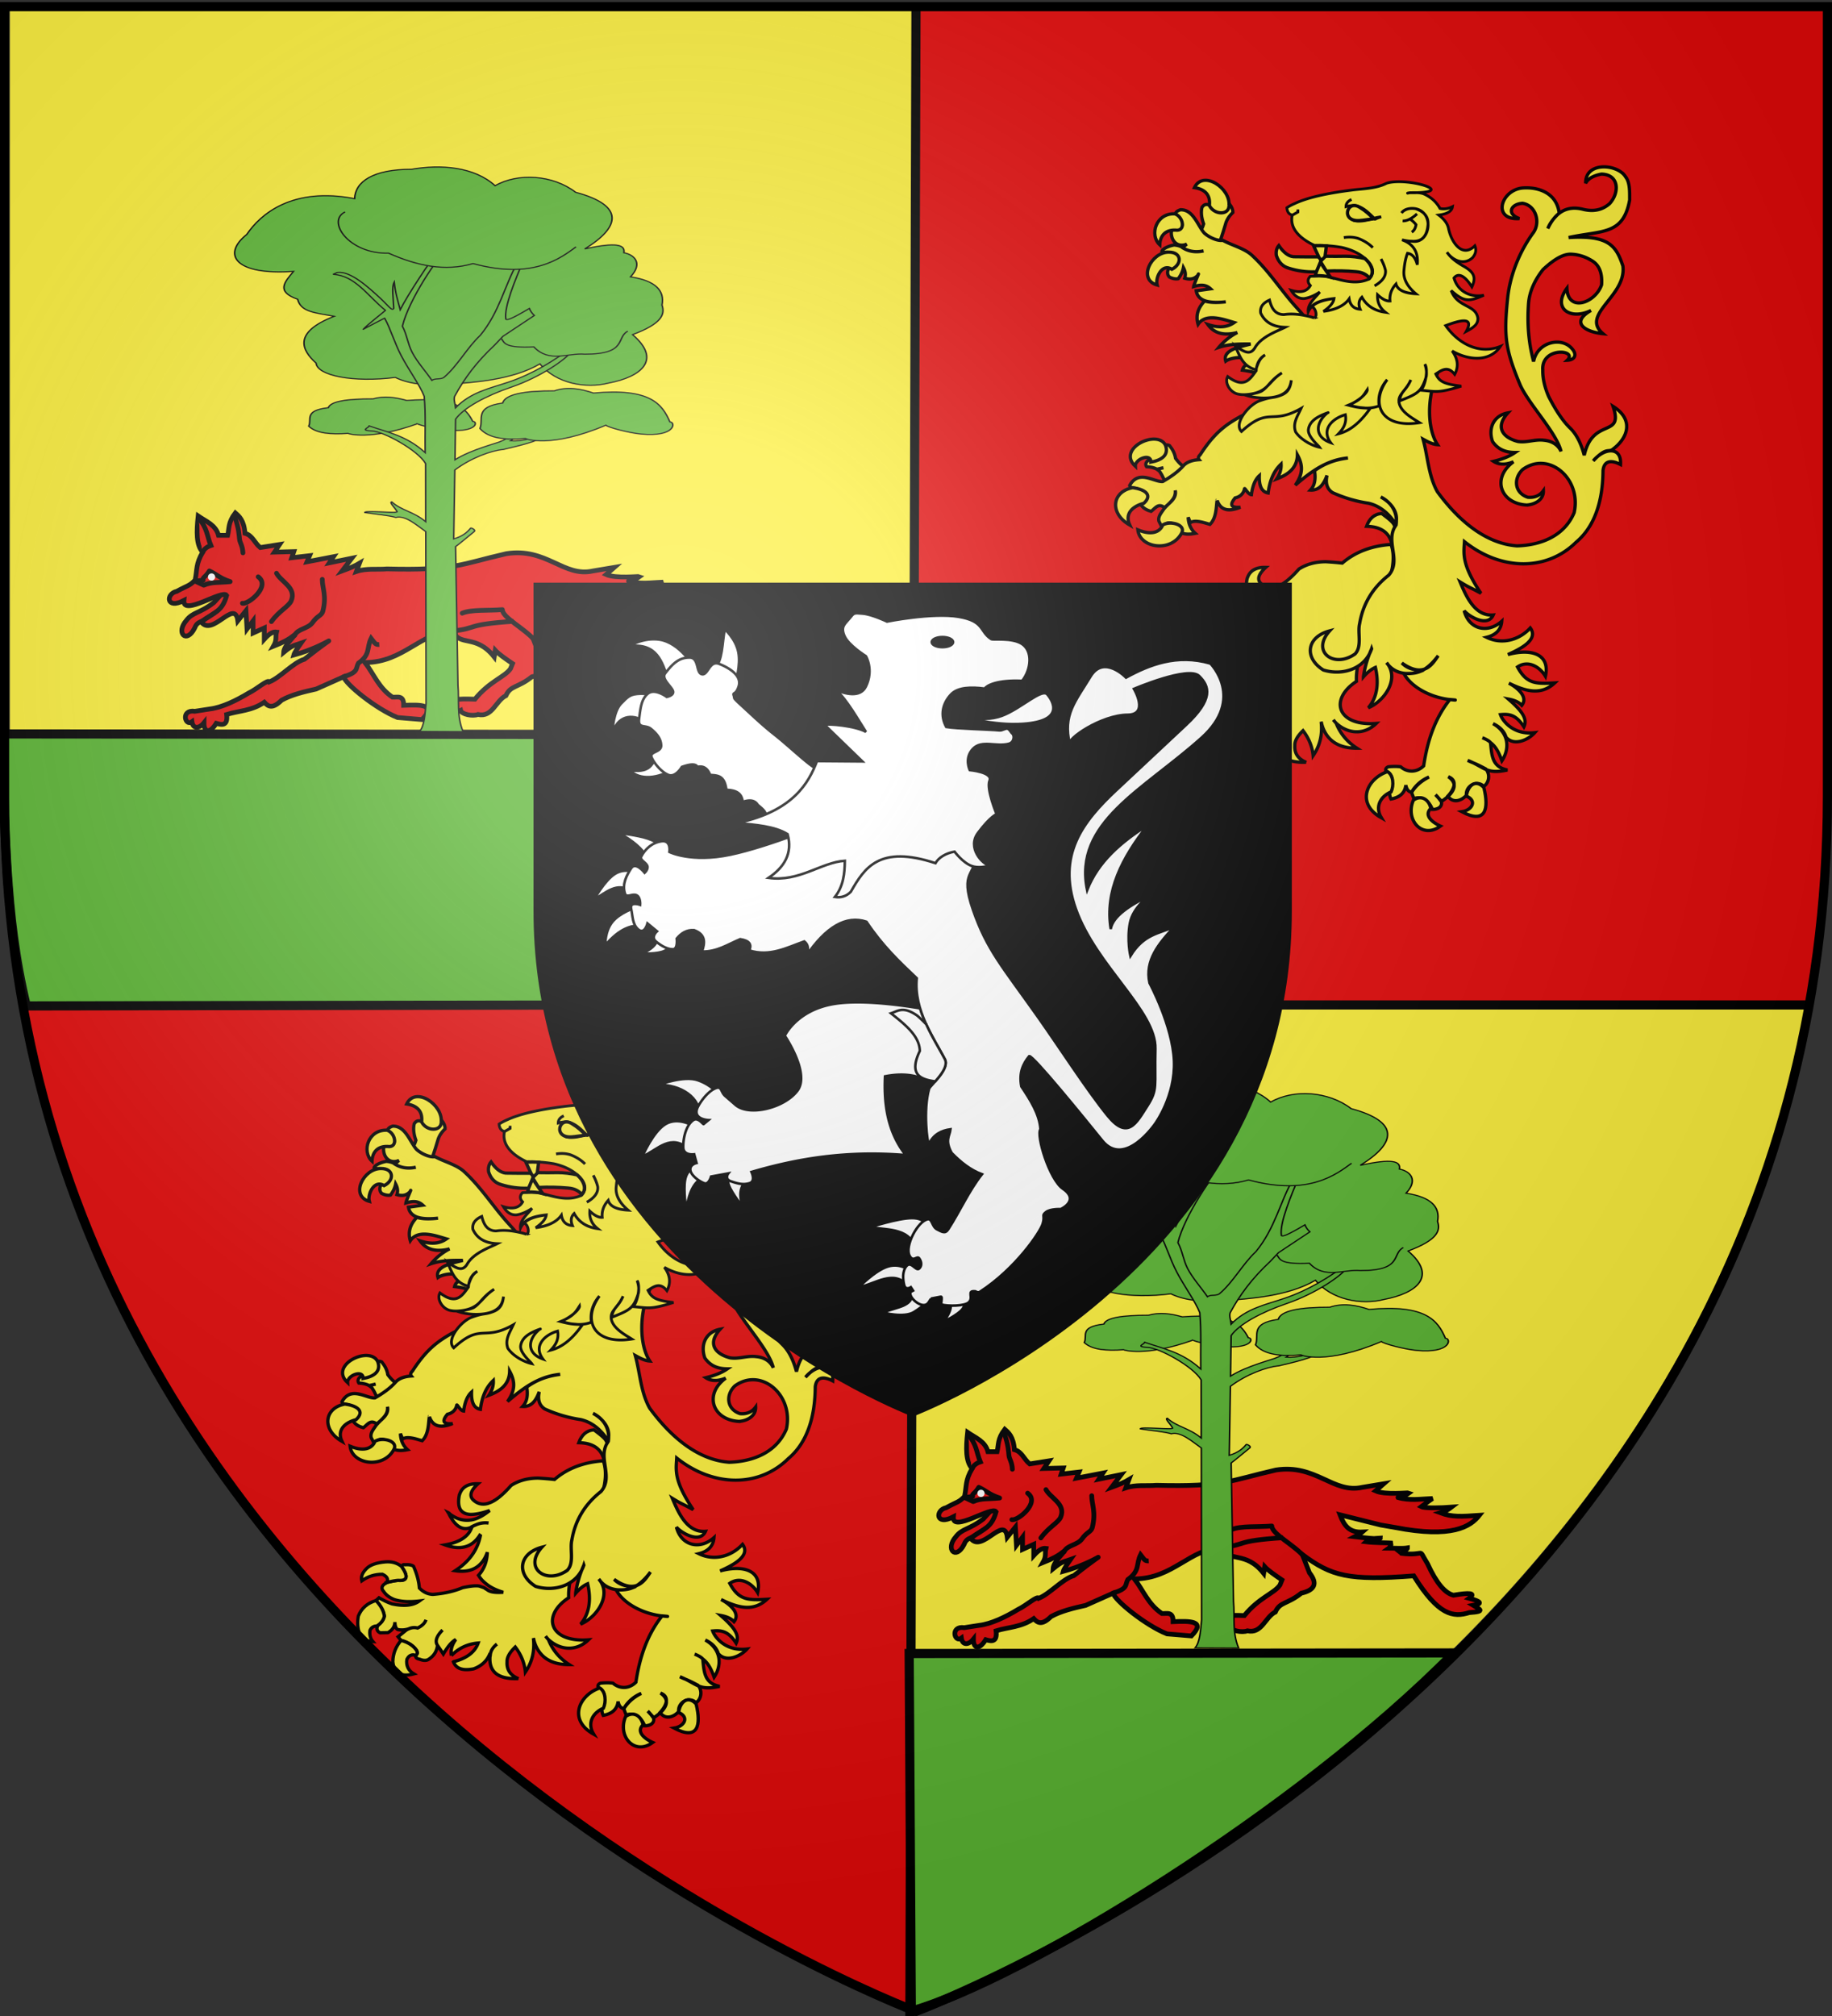
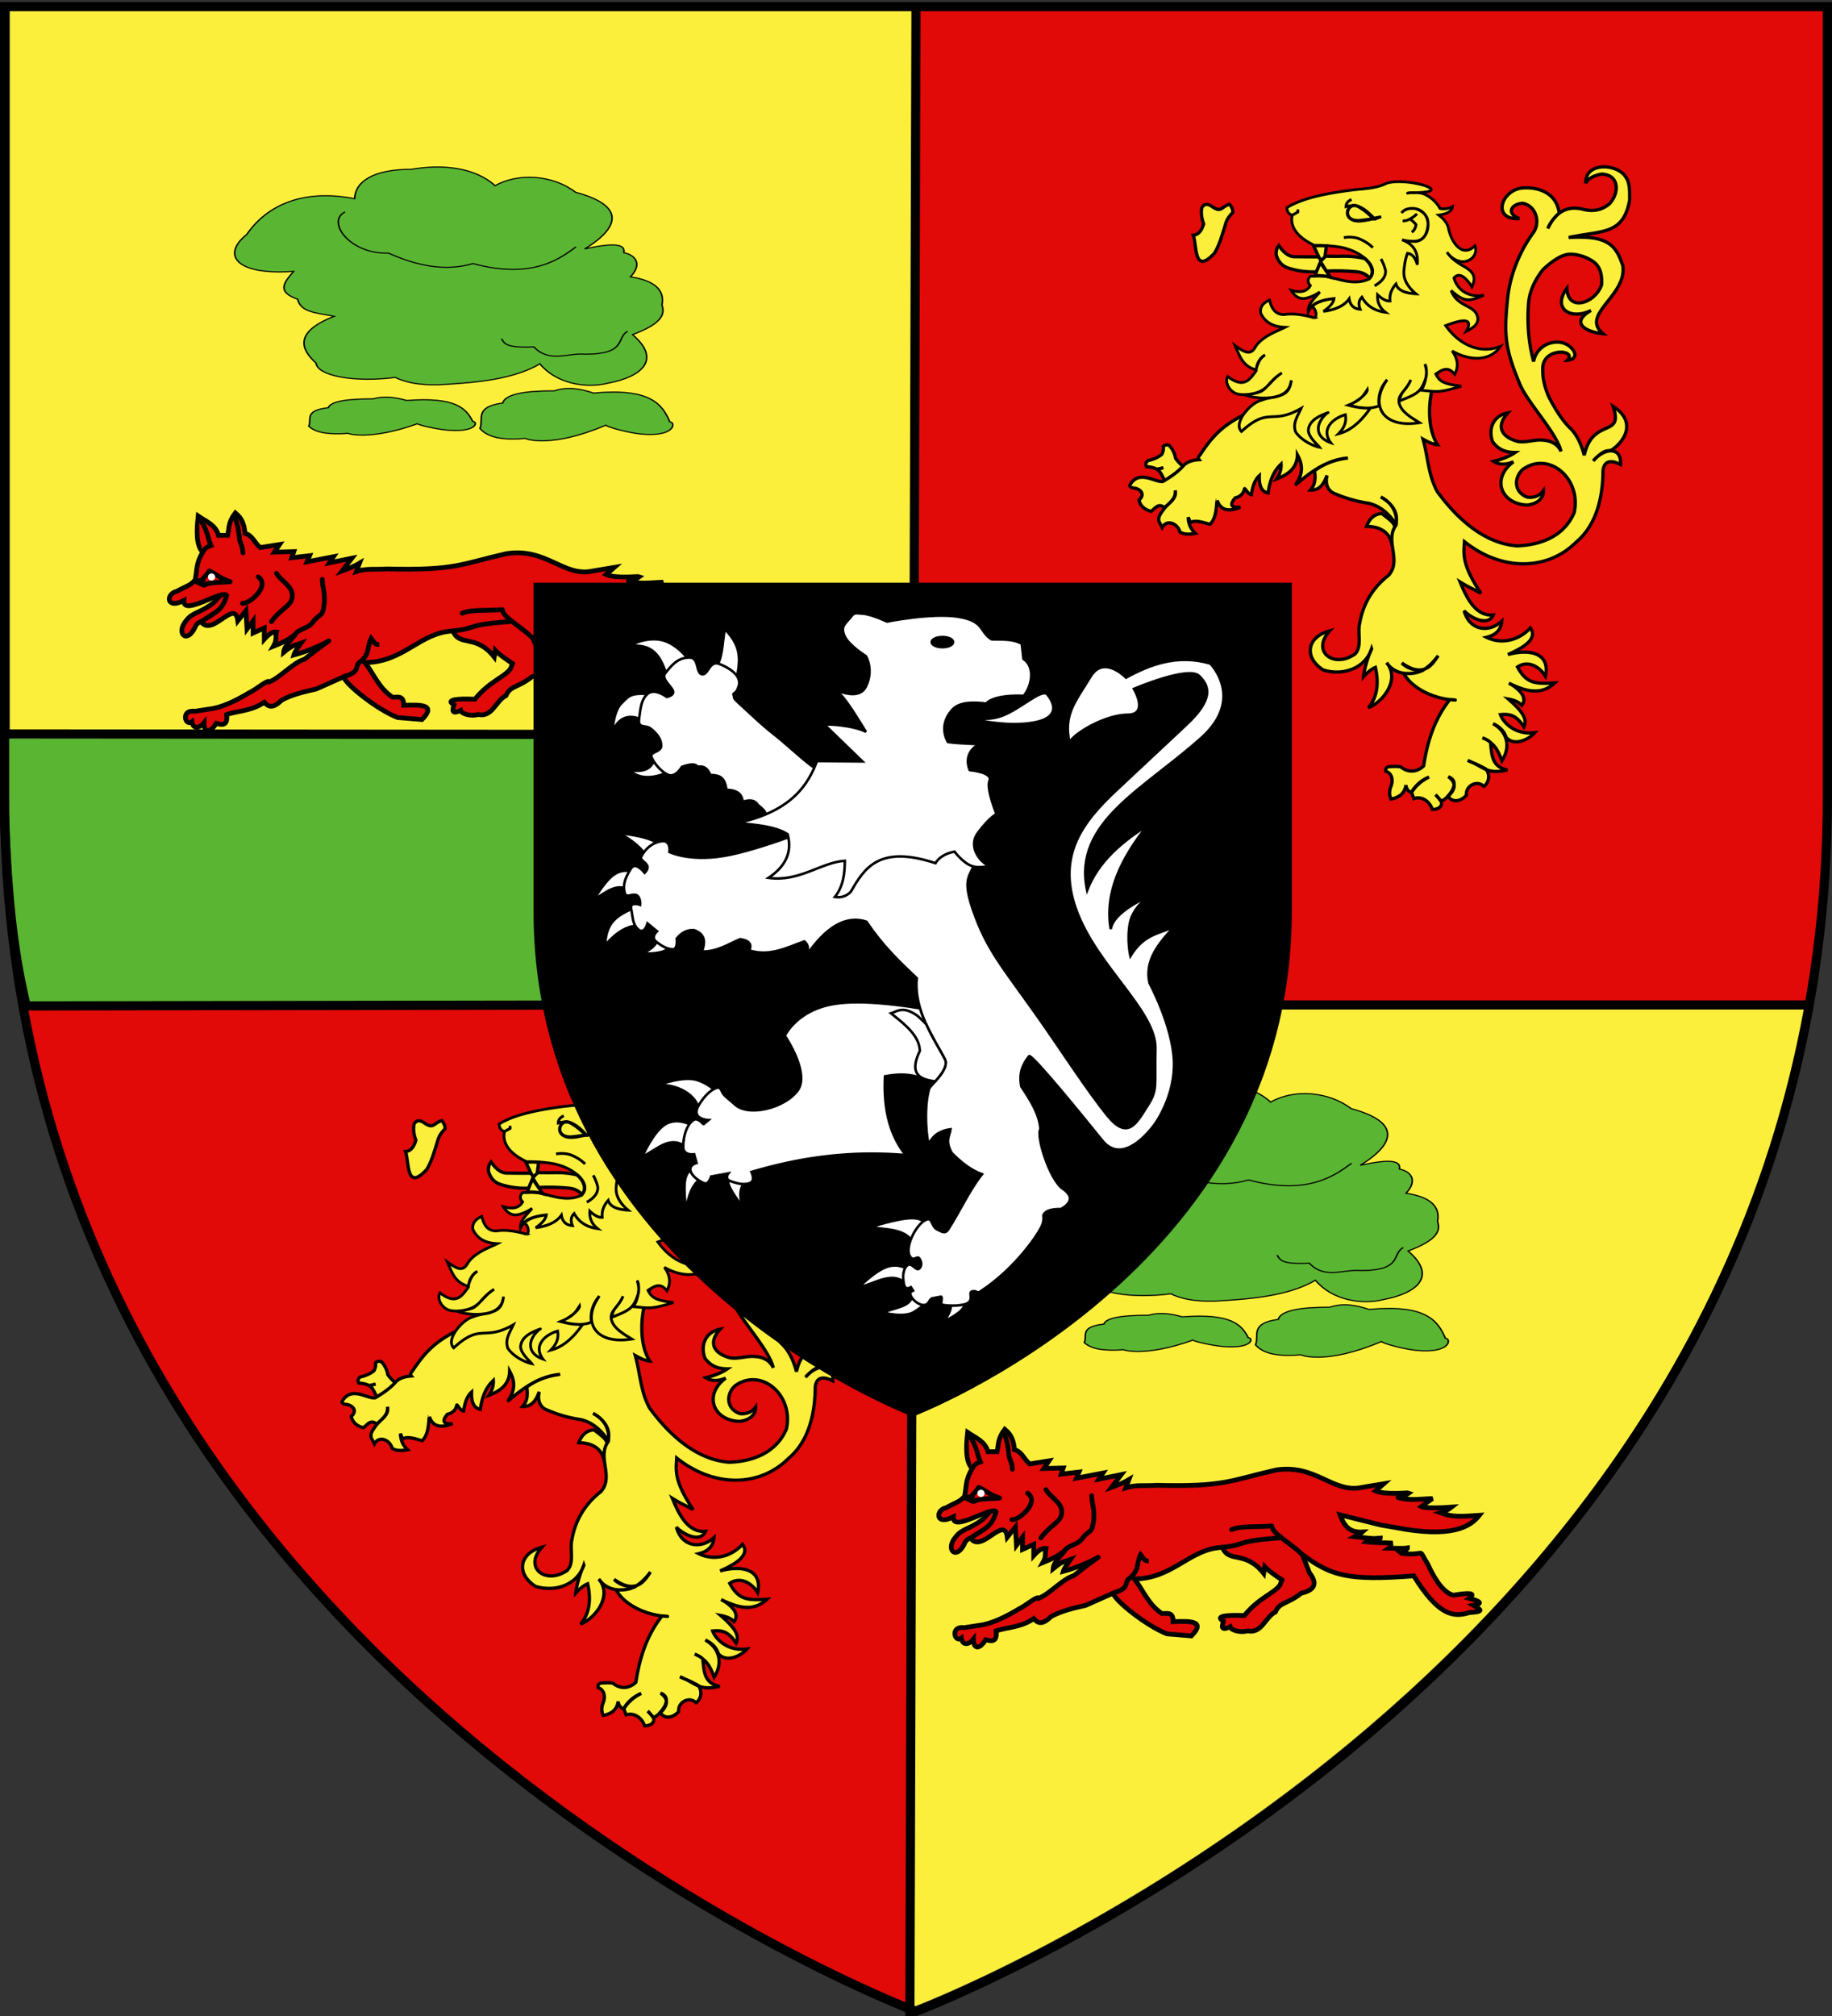
<svg xmlns="http://www.w3.org/2000/svg" xmlns:xlink="http://www.w3.org/1999/xlink" width="600" height="660" version="1.0">
  <rect width="100%" height="100%" fill="#333333" stroke="none" />
  <desc>Flag of Canton of Valais (Wallis)</desc>
  <defs>
    <radialGradient xlink:href="#a" id="o" cx="221.445" cy="226.331" r="300" fx="221.445" fy="226.331" gradientTransform="matrix(1.353 0 0 1.349 -77.63 -85.747)" gradientUnits="userSpaceOnUse" />
    <linearGradient id="a">
      <stop offset="0" style="stop-color:white;stop-opacity:.314" />
      <stop offset=".19" style="stop-color:white;stop-opacity:.251" />
      <stop offset=".6" style="stop-color:#6b6b6b;stop-opacity:.125" />
      <stop offset="1" style="stop-color:black;stop-opacity:.125" />
    </linearGradient>
  </defs>
  <g style="display:inline">
    <path d="M304.985 329.87V1.09H4.784v258.53c0 24.728 2.29 48.082 6.232 70.25z" style="fill:#fcef3c;fill-opacity:1;fill-rule:evenodd;stroke:none;display:inline" transform="translate(-1.552 -.28)" />
    <path d="M300.9 329.714H8.87C52.012 563.46 300.9 657.245 300.9 657.245z" style="fill:#e20909;fill-opacity:1;fill-rule:evenodd;stroke:none;display:inline" transform="translate(-1.552 -.28)" />
    <path d="M300.869 329.714v327.531S549.757 563.46 592.9 329.715z" style="fill:#fcef3c;fill-opacity:1;fill-rule:evenodd;stroke:none;display:inline" transform="translate(-1.552 -.28)" />
    <path d="M301.852 329.87h291.31c4.272-22.168 6.755-45.522 6.755-70.25V1.09H301.852z" style="fill:#e20909;fill-opacity:1;fill-rule:evenodd;stroke:none;display:inline" transform="translate(-1.552 -.28)" />
    <path d="m300 1-2 659M7 329h585" style="fill:none;stroke:#000;stroke-width:3;stroke-linecap:butt;stroke-linejoin:miter;stroke-miterlimit:4;stroke-opacity:1;stroke-dasharray:none" />
-     <path d="m297.766 541.333.704 117.082c37.012-10.649 126.71-65.495 177.717-117.277z" style="fill:#5ab532;fill-rule:evenodd;stroke:#000;stroke-width:3;stroke-linecap:butt;stroke-linejoin:miter;stroke-miterlimit:4;stroke-opacity:1;stroke-dasharray:none" />
    <path d="m0 240.273 299.508.246.492 88.312-291.401.492C1.17 298.587 2.165 271.01 0 240.273z" style="fill:#5ab532;stroke:#000;stroke-width:3;stroke-linecap:butt;stroke-linejoin:miter;stroke-miterlimit:4;stroke-opacity:1;stroke-dasharray:none" />
  </g>
  <path d="M221.182 615.665z" style="fill:none;stroke:#000;stroke-width:1px;stroke-linecap:butt;stroke-linejoin:miter;stroke-opacity:1" />
  <g id="l" style="fill:#e20909">
    <path d="M85.625 385.316c-8.843 6.868-13.401 6.008-17.402 11.279-6.99 7.892-.01 15.21 5.172 4.937 1.538-4.175 3.866-3.473 6.43-5.582l17.724-11.279-5.479-6.445z" style="fill:#e20909;fill-opacity:1;fill-rule:evenodd;stroke:#000;stroke-width:3;stroke-linecap:butt;stroke-linejoin:round;stroke-miterlimit:4;stroke-opacity:1;stroke-dasharray:none" transform="matrix(.517 0 0 .517 25.796 -1.958)" />
    <path d="M73.558 454.202c-9.18-1.336-6.183 9.891-1.869 6.635.66 4.595 4.55 4.497 7.624.644-.08 6.072 3.648 7.054 7.79.345 3.924 1.185 7.41 1.526 6.578-5.612 7.95-2.44 15.899-2.24 23.848-7.734 2.397 2.708 5.172 4.472 10.957-1.29 6.218-3.45 14.009-5.327 21.914-7.09l17.403-7.733c1.133 4.638 20.62 20.416 34.16 25.78l15.469 1.29c9.418-9.651-.843-9.462-11.602-9.024.109-6.663-3.959-4.972-7.09-5.156-8.715-5.848-11.742-14.54-17.402-21.914 24.629-.156 34.826-19.186 55.752-19.98 3.98 10.2 14.451 1.662 26.103 16.435l.645-4.19c2.005 2.245 6.425 5.294 10.957 8.38l-1.29 3.222c-3.544 5.264-13.237 7.9-22.558 19.336-11.108-.51-19.068.302-13.213 3.545-.214 1.611-3.004 6.927 4.19 3.545.537 2.503 7.52 3.866 10.957 2.578 9.204 2.056 11.216-8.734 17.724-11.924 2.898-6.557 7.49-4.796 16.436-11.923 8.187-1.872 10.709-5.867 5.156-12.891l-4.512-11.602c18.54 13.732 29.33 16.7 70.577 13.535 15.59 25.031 24.989 26.466 35.238 23.237 10.855-.678 6.279-2.169 2.467-4.545 5.844-1.002 5.323-2.436-2.578-4.512 4.707-3.481-.121-3.597-9.99-1.933-5.237-1.316-10.607-7.333-16.436-19.98-6.745-11.026-.004-4.521-16.723-6.556.178.154 4.209-2.84 4.154-3.435-3.19.542-7.943.149-11.825.14.912-.65.936-2.68 2.248-3.184-1.956-.187-11.633-.142-16.848-.823 2.26-2.176 5.404-2.04 9.173-2.32.008 1.056-13.503-.583-16.263-.903 0 0 4.194-2.185 5.003-2.952-8.269.441-11.564-3.66-14.349-10.905l25.781 6.445 9.346 1.611c35.745 6.946 47.531-.528 53.174-7.734-11.494.79-17.188 1.241-24.814-1.611 4.05-1.182 5.552-2.364 7.09-3.545-6.374.465-16.666.822-19.014-.323 2.363-1.79 5.37-4.13 7.09-5.156-7.305.271-14.61 1.479-21.915-.644-.192-.349 3.311-.083 7.09-2.9-.537-.251-15.254 1.418-21.27-1.29l5.157-4.512-13.535 2.256c-18.58 4.177-29.27-14.91-54.785-10.957-29.352 6.706-32.208 10.74-75.733 9.668-6.338.537-12.998-.537-19.336 1.612l1.934-5.157c-2.703 1.612-6.54 3.223-10.957 4.834l6.123-8.056-14.18 2.9 2.578-3.867-16.758 3.222 1.612-3.867-11.28 1.29 1.29-3.868-12.247.322 3.223-4.834-12.246 1.934c-3.737-3.062-4.849-7.732-9.668-9.023-.638-8.396-3.795-10.855-6.123-12.891-4.703 6.183-3.767 9.665-4.834 14.18h-5.8c-1.756-6.624-7.94-8.818-12.891-12.246-1.049 9.782-1.304 18.568 2.9 22.88-4.482 7.566-3.415 10.925-4.834 17.725-3.747 3.867-4.622 3.223-11.602 7.09-6.973 1.414-6.933 11.808 4.512 5.8-1.002 10.384 24.498-7.218 27.07-3.222-2.787 10.1-7.31 10.47-16.113 16.758 7.001 9.834 21.409-15.14 23.203-.645l5.157-6.445.644 11.602 3.867-5.157v7.735l7.09-3.223v7.09c3.574-3.994 5.87-4.79 7.735-4.512-.833 3.33.453 4.862-1.934 9.024 6.701-2.685 9.55-4.269 13.213-7.09.162 1.022-6.499 6.393-6.768 10.957 6.112-5.034 6.599-4.22 10.957-5.801-2.319 3.305-4.166 6.137-4.511 7.467 22.776-6.153 32.796-17.919 6.712 2.69-7.09 2.059-15.091 11.436-22.181 14.335-.966-1.827-7.883 4.576-13.19 7.09-8.008 4.83-17.004 9.167-24.525 10.046z" style="fill:#e20909;fill-opacity:1;fill-rule:evenodd;stroke:#000001;stroke-width:3;stroke-linecap:butt;stroke-linejoin:miter;stroke-miterlimit:4;stroke-opacity:1;stroke-dasharray:none" transform="matrix(.517 0 0 .517 25.796 -1.958)" />
    <path d="M75.957 332.142c5.427 5.693 5.354 11.387 7.734 17.08-3.062.985-4.968 2.999-5.478 4.834" style="fill:#e20909;fill-opacity:1;fill-rule:evenodd;stroke:#000001;stroke-width:3;stroke-linecap:butt;stroke-linejoin:miter;stroke-miterlimit:4;stroke-opacity:1;stroke-dasharray:none" transform="matrix(.517 0 0 .517 25.796 -1.958)" />
    <path d="M98.838 331.014c2.662 7.732 2.611 10.962 3.004 14.328.253 2.167 1.979 4.068 2.152 8.553M154.267 370.653c-.029 5.476 2.867 10.425.323 20.302-.825 2.729-3.413 2.667-6.421 6.957-2.911 4.167-9.75 4.013-11.304 8.19M125.264 366.785c2.848 5.372 12.766 9.131 9.345 17.403-1.45 3.563-7.868 6.544-12.568 13.213M113.662 369.041c8.24 5.955-6.433 17.78-9.99 16.758" style="fill:#e20909;fill-opacity:1;fill-rule:evenodd;stroke:#000001;stroke-width:3;stroke-linecap:round;stroke-linejoin:round;stroke-miterlimit:4;stroke-opacity:1;stroke-dasharray:none" transform="matrix(.517 0 0 .517 25.796 -1.958)" />
    <path d="M167.158 432.528c10.418-3.14 7.99-5.098 9.945-8.758 7.937-5.731 5.08-9.56 8.102-15.735 2.447 3.091 2.624 4.037 5.156 3.868" style="fill:#e20909;fill-opacity:1;fill-rule:evenodd;stroke:#000001;stroke-width:3;stroke-linecap:butt;stroke-linejoin:miter;stroke-miterlimit:4;stroke-opacity:1;stroke-dasharray:none" transform="matrix(.517 0 0 .517 25.796 -1.958)" />
    <path d="M242.89 392.083c5.89-2.483 16.972-1.505 25.46-2.256.076 5.203 14.3 11.95 20.625 19.659" style="fill:#e20909;fill-opacity:1;fill-rule:evenodd;stroke:#000001;stroke-width:3;stroke-linecap:round;stroke-linejoin:round;stroke-miterlimit:4;stroke-opacity:1;stroke-dasharray:none" transform="matrix(.517 0 0 .517 25.796 -1.958)" />
    <path d="M236.445 403.363c16.568-1.52 7.667-4.109 38.994-6.123" style="fill:#e20909;fill-opacity:1;fill-rule:evenodd;stroke:#000001;stroke-width:3;stroke-linecap:butt;stroke-linejoin:round;stroke-miterlimit:4;stroke-opacity:1;stroke-dasharray:none" transform="matrix(.517 0 0 .517 25.796 -1.958)" />
    <path d="m73.701 371.78 5.479 2.579c5.156-2.274 9.345-1.467 16.757-2.256-6.832-2.256-8.315-4.512-13.213-6.768-2.708 4.422-4.535 3.912-3.867 5.801z" style="fill:#e20909;fill-opacity:1;fill-rule:evenodd;stroke:#000001;stroke-width:3;stroke-linecap:round;stroke-linejoin:round;stroke-miterlimit:4;stroke-opacity:1;stroke-dasharray:none" transform="matrix(.517 0 0 .517 25.796 -1.958)" />
    <path d="M153.399 304.057a1.128 1.128 0 1 1-2.256 0 1.128 1.128 0 0 1 2.256 0" style="fill:#e20909;fill-opacity:1;stroke:#fff;stroke-width:4.313;stroke-linecap:round;stroke-linejoin:round;stroke-miterlimit:4;stroke-opacity:1;stroke-dasharray:none" transform="translate(14.468 79.442)scale(.36)" />
  </g>
  <use xlink:href="#l" width="600" height="660" transform="translate(252 300)" />
  <g style="fill:#5ab532">
    <g id="m" style="fill:#5ab532;stroke:#000;stroke-width:2;stroke-miterlimit:4;stroke-opacity:1;stroke-dasharray:none;display:inline">
      <g style="fill:#5ab532;stroke:#000;stroke-width:2;stroke-miterlimit:4;stroke-opacity:1;stroke-dasharray:none">
        <g style="fill:#5ab532;stroke:#000;stroke-width:2;stroke-miterlimit:4;stroke-opacity:1;stroke-dasharray:none">
          <g style="fill:#5ab532;stroke:#000;stroke-width:.553;stroke-miterlimit:4;stroke-opacity:1;stroke-dasharray:none">
            <path d="M407.085 252.415c-12.967-11.076-14.638-22.02 3.303-28.73 8.333-8.923 20.993-9.965 29.264-3.315 7.611-9.674 19.813-10.914 30.395-8.335 13.905-.012 20.466 6.224 20.677 14.882 22.568-6.076 34.147 7.727 39.19 18.113 9.299 10.367 4.059 20.84-16.985 18.756 3.257 5.409 6.48 10.222-1.498 14.12-1.101 6.493-6.442 6.878-13.306 8.622 15.291 8.259 11.71 17.366 6.61 23.73-.44 6.366-13.556 9.99-28.815 7.281-4.479 3.045-10.697 4.387-19.255 3.435-8.754-.843-23.293-2.07-33.296-10.326-5.843 9.936-16.702 12.706-24.88 9.755-12.259-3.212-19.382-11.988-8.798-24.572-10.653-5.528-11.86-10.246-10.699-14.988-1.023-7.245 2.25-12.356 11.44-14.3-4.556-6.727-1.522-11.199 2.415-12.224-.556-4.084 2.784-5.488 14.238-1.904zM467.878 341.004c17.496 8.698 25.273 4.985 25.273 4.886 6.207.608 11.488.05 14.256-3.664-1.258-3.403 1.951-7.929-7.128-9.366-.81-3.224-6.758-4.51-16.2-4.479-4.105-1.617-8.21-.807-12.313.814-17.73-1.91-21.55 3.95-23.978 10.587-1.875 0-1.89 5.701 9.073 4.48 3.72-.415 10.368-2.444 11.017-3.258z" style="fill:#5ab532;fill-opacity:1;fill-rule:evenodd;stroke:#000;stroke-width:.553;stroke-linecap:butt;stroke-linejoin:miter;stroke-miterlimit:4;stroke-opacity:1;stroke-dasharray:none" transform="matrix(-.901 0 0 .646 558.283 -81.555)" />
            <g style="fill:#5ab532;fill-opacity:1;stroke:#000;stroke-width:1.081;stroke-miterlimit:4;stroke-opacity:1;stroke-dasharray:none">
-               <path d="M77.813 43.875c4.006 4.903 14.582 26.81 16.906 40.219-1.671 4.326-1.91 8.78-3.527 13.171-1.81 4.92-5.014 9.762-7.192 14.266-1.275-1.257-3.293-.218-4.48-1.624-4.906-5.814-8.39-15.068-13.114-21.188-6.94-11.694-8.895-25.413-13.281-36.125-.59-.803-1.438-1.068-2.25-1.375 2.533 8.582 7.033 23.047 6.219 29.375-.518.4-1.67.19-8.532-5.5-.38 1.316-.971 2.503-1.812 3.562l11.403 10.546 3.097 4.548c6.628 8.631 10.96 16.873 14.469 25.875.448 1.617-.21 3.87-.344 5.813-5.604-8.058-12.441-9.815-19.367-13.086-8.59-4.058-16.522-10.682-23.07-17.852-.003 1.952.253 1.99.656 2.844 1.551 3.284 10.71 12.482 21.67 17.694 9.092 4.323 17.235 10.43 20.111 16.18l.219 20.563c-6.046-5.371-15.967-8.617-16.656-9.375-4.64-1.904-5.133-10.64-7.5-12.781 1.311 6.045 2.24 11.143 3.906 12.563-4.01.282-8.021-1.15-12.032-3.688-.215.319-.377.65-.906.969 3.724 3.284 9.807 5.167 15.625 7.094 4.416.539 11.74 4.25 17.625 10.406l.406 34.937c-3.349-1.415-4.932-3.418-6.187-5.531-.076-.227-2.049.889-1.219 1.844 2.533 2.915 5.933 6.822 6.719 7.562l-.854 70.196c-.505 7.855.523 15.71-1.86 23.566l15.816-.094c-1.763-2.791-1.96-8.713-2.367-14.213l.02-15.357.089-71.691c3.376-3.314 7.429-8.432 10.906-7.188 2.606-1.074 7.508-1.649 11.25-2.469.517-1.402-12.86.72-11.684-.564.687-1.826 2.903-4.593 1.903-4.873-3.497 4.42-7.949 4.89-12.344 10.062l.031-29.468c2.86-6.82 15.232-16.215 19.469-16.5 4.555-.307 1.31-1.46 1.031-2.563-6.787 3.276-13.556 4.907-20.343 13.531.115-9.51-.26-19.02.343-28.53 1.707-5.99 5.609-13.27 8.355-20.585 2.483-6.614 3.78-13.26 6.02-19.01-.927-.765 9.272 6.684 7.719 5.594-.886-1.768-8.417-9.817-7.969-9.594 6.454-7.29 10.97-17.653 19-18.218l-1.562-.97c-4.826-.857-11.4 7.665-15.814 13.349-2.418 3.113-4.188 6.698-4.668 4.775.138-5.37.828-10.688-.174-13.248-.415 5.566-1.333 9.667-2.188 14-2.724-7.602-10.86-24.616-13.906-30.031-.737-1.31-3.525-1.372-3.781-1.813z" style="fill:#5ab532;fill-opacity:1;fill-rule:evenodd;stroke:#000;stroke-width:.553;stroke-linecap:butt;stroke-linejoin:miter;stroke-miterlimit:4;stroke-opacity:1;stroke-dasharray:none" transform="matrix(-.901 0 0 .646 217.125 52.471)" />
-             </g>
+               </g>
            <path d="M410.245 251.364c5.47 5.517 15.492 16.748 37.436 8.458 10.236 4.175 20.472 1.074 30.709-5.286 14.462.582 22.69-16.339 15.793-20.88M391.422 294.094c4.377 3.094-.022 11.685 15.62 11.65 6.219-.753 12.942 4.554 18.534-3.707 10.469.674 10.673-1.86 11.74-4.123M399.397 341.725c20.257 11.997 29.26 6.877 29.26 6.74 7.187.837 13.3.069 16.506-5.055-1.457-4.694 2.258-10.937-8.253-12.919-.938-4.447-7.824-6.221-18.757-6.178-4.751-2.23-9.503-1.114-14.255 1.123-20.527-2.635-24.95 5.448-27.76 14.604-2.171 0-2.189 7.863 10.504 6.178 4.308-.572 12.004-3.37 12.755-4.493z" style="fill:#5ab532;fill-opacity:1;fill-rule:evenodd;stroke:#000;stroke-width:.553;stroke-linecap:butt;stroke-linejoin:miter;stroke-miterlimit:4;stroke-opacity:1;stroke-dasharray:none" transform="matrix(-.901 0 0 .646 558.283 -81.555)" />
          </g>
        </g>
      </g>
    </g>
  </g>
  <use xlink:href="#m" width="600" height="660" transform="translate(254 300)" />
  <g id="n" style="fill:#fcef3c">
    <g style="fill:#fcef3c">
      <path d="M185.573 110.571c-4.62-1.803-6.693-1.306-9.136 2.117-1.226 5.046-.675 11.058 1.812 18.028-2.237 7.592-5.876 11.708-11.109 12.182l-.16.009c4.072 10.616.205 44.02 22.998 19.498 5.198-8.284 8.826-20.977 11.986-31.43q1.734-6.763 7.957-12.714c.124-3.029-1.219-6.152-3.457-8.87-9.289 2.04-8.27 10.728-20.89 1.18zM134.448 371.92c.585 2.971-.03 5.801-1.672 8.65-4.028 3.226-9.106 5.478-15.063 6.753-2.346 2.035-2.802 4.366-1.382 6.491 4.625.243 8.24 1.168 11.36 2.766l6.975-1.626-6.976 1.626c.871.646 1.918 1.455 2.793 2.266 3.553 5.402 5.543 9.84 5.807 13.647 3.42-.066 6.824-.795 10.037-2.348 6.577-3.94 12.47-7.867 16.978-12.429-6.05-2.536-11.118-6.914-15.542-12.961q-.939-6.945-6.495-13.798c-2.768-1.27-4.983-.897-6.82.962zM354.922 458.457c15.053.332 24.12 6.298 27.198 18.064 4.92-19.2 7.509-18.259-10.775-31.986-8.573.708-13.564 6.082-16.423 13.922z" style="fill:#fcef3c;fill-opacity:1;stroke:#000;stroke-width:3.552;stroke-miterlimit:4;stroke-opacity:1;stroke-dasharray:none" transform="matrix(.302 0 0 .302 340.375 33.848)" />
      <g style="fill:#fcef3c">
-         <path d="M225.28 515.748c-1.197 6.461-.855 11.6 1.197 15.08.684 1.16 1.54 1.989 2.566 2.817 2.224 1.658 4.96 2.486 8.553 2.652 5.302 0 12.144-1.326 20.697-4.309-6.158 4.972-11.974 8.286-17.79 9.776-1.026.167-1.881.499-2.736.499-5.303.828-10.263 0-15.053-1.989-2.395-.996-4.79-2.486-7.013-3.977-.684-.661-1.368-1.49-2.395-1.989.513.829 1.027 1.658 1.369 2.486 7.013 13.258 15.052 17.568 24.289 13.092v-.331c1.026-.498 1.882-.995 2.737-1.326.342-.166.684-.332 1.197-.497 4.619-2.155 9.58-2.818 14.198-2.155-4.619-.663-9.58 0-14.198 2.155-.513.165-.855.331-1.197.497-.855.331-1.71.828-2.737 1.326v.33c-3.25 10.11-13 16.573-29.079 19.39 16.763 6.132 29.25 2.652 37.632-10.44l.684.497c-.855 4.143-2.053 8.119-3.763 11.766-4.619 10.44-12.658 19.058-23.605 26.184 8.552 1.327 15.907.331 21.552-2.816 5.987-3.314 10.605-9.114 13.342-17.235-.342 10.275-3.592 18.56-9.579 25.024 1.369 2.156 2.908 4.31 4.79 6.132 1.881 1.824 3.934 3.481 5.987 4.971 4.618 3.149 9.92 5.469 16.078 7.292-7.697.497-13.342 0-16.592-2.155-.855-.498-1.368-.996-1.881-1.327h-.171c-1.027-.661-1.71-1.158-1.882-1.326-2.566-.994-4.276-1.49-5.132-1.823-.855-.167-1.71-.331-2.907-.331-3.421-.166-8.553.497-15.566 1.989-9.066 3.811-19.671 6.297-32.329 7.29-2.908-.166-5.474-.829-7.868-1.987q-3.593-1.74-6.671-4.972c-.513-7.128-2.566-15.082-6.33-23.532-2.052-1.492-5.13-1.989-9.236-1.657-1.882-.332-2.908.165-3.421 1.823v.497c7.184 10.606 5.987 15.413-4.105 14.585-2.395.165-6.33.828-11.632 2.154-5.474 2.651-7.013 5.633-4.79 8.947l.514.499c.342.33.513.829.855 1.326l.342.331c2.395 3.147 5.987 5.633 10.434 7.458 6.842 2.318 15.908 2.982 27.369 1.657-6.5 4.804-16.25 5.966-29.592 3.147-3.934-1.326-8.724-3.48-14.198-6.629l-3.25 2.983c5.474 5.8 8.382 11.435 9.066 16.903-.684 3.812-3.079 7.126-7.184 10.11 0 .33 0 .498-.171.662-1.368 3.314-.342 5.8 2.737 7.292l8.552-.168c4.96-2.815 7.356-6.628 7.527-11.433.17 4.805 1.368 7.458 3.25 8.119 4.276.829 8.21.331 11.802-.829 3.25-1.49 6.5-1.657 9.58-.828 4.96-2.486 7.867-5.302 9.065-8.947-1.198 3.645-4.105 6.461-9.066 8.947-3.079-.829-6.329-.661-9.579.828-1.026.332-2.052.996-3.079 1.658l-8.552 6.96 3.25 3.977h.17c7.527 1.989 13.172 5.633 16.764 10.938 1.026 2.32.855 3.977-.855 4.971l-.172.167c-.513 2.319.856 3.645 4.277 4.31 3.763 1.49 7.013 1.822 9.579.165 5.815-3.644 9.065-8.783 9.75-15.245-2.908-4.31-1.198-9.777 5.473-16.572-6.67 6.795-8.381 12.262-5.473 16.572 1.197 1.823 3.42 4.972 6.329 9.445 4.789-8.119 9.236-13.424 13.513-15.744-4.277 5.8-5.816 11.6-4.79 17.4v.168-.167c8.04-8.119 17.619-12.595 29.079-13.588-3.592 9.944-12.487 16.572-26.513 20.217-.171 0-.171 0-.342.167 2.908 7.457 10.092 9.943 21.895 7.623 8.552-3.147 14.197-8.452 17.276-15.576l.855.166c.513-4.475 3.079-8.286 7.184-11.435-4.105 3.149-6.67 6.96-7.184 11.435-.171.663-.342 1.16-.342 1.823-1.368 16.739 8.553 24.692 29.592 24.196h1.026c-.342-.167-.513-.167-.513-.167-.171-.33-.342-.33-.513-.33-7.697-3.482-11.632-9.446-11.118-17.568v-.331c-.172-4.64 2.736-9.943 8.894-15.91 6.5 8.452 10.092 17.567 10.948 27.179 7.526-10.94 10.263-23.201 8.723-36.79.171.497.171.829.342 1.16 0 .33 0 .497.171.829.514 1.987 1.198 4.143 2.053 6.13 5.987 13.756 18.132 20.715 36.263 20.549-10.605-6.795-18.131-15.91-22.579-27.178-1.026-.994-2.052-2.319-3.079-3.644 1.027 1.325 2.053 2.651 3.08 3.644 12.568 11.653 30.263 13.277 43.446.333-42.234 3.167-51.417-26.007-21.398-45.623-2.337-46.309 51.516-109.752 37.479-148.43-21.381 1.49-39 8.286-52.855 20.218a322 322 0 0 0-17.79-1.491c-11.118 0-21.039 2.651-29.25 7.954-8.894 10.11-16.591 16.407-23.433 18.892-.685.166-1.198.497-1.882.662-5.987 1.657-11.29.331-15.566-3.645-4.79-4.31-3.25-10.274 4.96-17.732-11.29-.34-17.961 3.97-20.356 12.753zM179.118 140.7c-7.41-8.056-11.82-25.622-25.934-25.403-4.06 1.366-5.742 3.02-5.54 5.417-.147.077-.147.077-.052.22 6.639 4.934 12.487 15.777-.3 14.79-2.94-.173-3.74 1.754-4.109 4.28-.052 9.708 7.15 16.592 16.825 12.516-1.578 1.13-2.808 2.423-4.46 3.728-.17.017-.17.017-.15.181 6.704 4.19 14.237 5.298 22.79 3.475-8.553 1.823-16.086.714-22.79-3.475-.02-.165-.02-.165.15-.18-2.24-1.452-5.462-2.476-9.453-2.758-4.702.952-8.473 2.482-11.164 4.407-1.39 1.301-1.99 2.025-1.91 2.685-.11.51.44.79 1.33 1.038 4.892-.804 8.604.006 11.155 2.594 3.102 5.702 1.343 11.039-5.509 15.532-1.47 3.475-.94 6.424 1.212 8.551 3.472 1.666 6.653 2.36 9.504 1.753 3.11-4.133 4.86-8.136 5.59-12.04 2.221 4.12 2.682 7.91 1.402 11.534 5.893 1.766 10.594.814 14.235-3.204 2.93-6.175-4.259 9.78-4.53 12.27 6.708-1.994 12.883-2.692 18.358 2.402l-15.566 2.164c.812 5.256 3.993 8.784 9.396 10.764 5.382 1.816 13.005 2.25 22.678 1.152-9.673 1.097-17.525.893-22.907-.923-7.642 7.903-9.812 16.24-7.16 25.318 8.27-12.523 27.733-5.293 39.165-1.934-7.602 5.398-17.166 5.985-28.65 2.09 6.854 9.675 17.518 12.482 32.033 8.752-7.013 3.472-14.549 9.407-20.065 16.099 10.759-3.685 22.938-3.762 34.482-3.651-7.765 2.377-31.116 5.539-26.986 18.598 5.696-4.072 22.629-7.304 38.705 2.777-10.304-2.413-19.059.149-20.657 6.988 24.901 3.33 28.484 10.189 54.704 22.349 53.585-20.47 45.84-42.661 13.561-79.255-3.642-4.484-7.624-8.935-11.396-13.072-15.55-17.506-28.126-37.496-46.165-54.262-8.024-7.743-22-11.023-31.957-16.564-5.552 1.034-14.652-3.037-19.865-7.703z" style="fill:#fcef3c;fill-opacity:1;stroke:#000;stroke-width:3.552;stroke-miterlimit:4;stroke-opacity:1;stroke-dasharray:none" transform="matrix(.302 0 0 .302 340.375 33.848)" />
        <path d="M635.435 79.032c-9.004-13.575-43.488-16.001-42.9 7.566 2.788-5.682 9.895-8.603 17.106-9.943 19.424.476 19.717 20.202 8.896 31.984-7.697 6.794-17.105 8.949-28.394 6.297-19.015-4.967-30.934 4.33-38.66 20.715 2.566-6.629 7.217-11.906 12.349-16.711-2.562-21.004-21.302-28.721-40.058-27.205-23.44 2.467-32.94 35.176-3.08 33.144-14.28-5.138-9.365-15.82 3.42-16.572 14.335 2.283 19.7 20.36 11.803 31.653-14.71 20.052-24.864 44.954-27.772 69.149-4.605 43.133-2.918 57.13 13.53 96.474 9.874 21.34 39.239 51.354 44.176 71.689-3.349-7.595-10.518-11.396-18.473-12.098-9.738-1.33-18.676 2.89-28.395 1.326-17.754-4.665-24.145-16.438-10.776-30.99-15.667 2.878-21.695 16.949-16.592 31.154 6.02 8.688 14.317 11.768 24.462 11.768-7.079 4.865-15.172 7.558-23.436 9.611q8.722 5.716 21.553.498c-24.189 17.845-13.907 45.722 15.052 46.898h.173c.171-.165.342-.165.683-.165 8.531-1.014 16.96-6.16 16.592-15.412-3.935 5.468-9.75 7.787-16.933 7.126-14.497-4.755-15.757-20.283-5.644-29.997 28.313-20.783 64.237 9.698 55.933 46.733-10.772 25.4-36.083 35.186-61.92 35.96-36.359-2.59-65.927-30.748-86.381-58.664-9.808-17.579-10.272-37.93-15.566-57.006 4.167 2.274 9.86 5.615 15.737 5.965-15.321-23.184-10.148-75.923 13.888-96.898-57.946-40.54-121.897 16.291-227.702 66.407-17.548 9.703-29.078 19.028-43.618 41.43-2.052 1.823-2.395 3.811-1.197 5.301-7.184.499-12.83 2.32-16.763 6.299-6.168 7.12-14.204 12.495-22.58 17.4-9.048.961-26.174-13.521-35.92 4.308.342 1.325 1.368 2.154 3.592 2.651 8.902.672 13.376 7.427 6.5 13.094 1.54 6.463 5.987 10.44 13.171 12.263 4.71-3.453 7.782-9.451 14.882-3.771 5.561-6.258 12.194-10.064 11.289-18.933 1.729 8.424-5.668 13.116-11.29 18.408-2.44 4.574-8.095 9.544-6.328 15.232l3.42 6.628c5.261-9.699 17.24-3.814 19.158 4.64 3.593 2.654 9.237 3.15 16.764 1.658-5.105-4.563-7.472-10.718-7.698-17.4l2.395 5.8c5.132-3.48 15.4.225 21.216 1.883 7.184-7.126 6.665-18.953 7.692-25.746.17 0 .17 0 .17-.167 3.593 10.275 11.803 12.76 25.145 7.292-10.092.994-12.144-2.486-5.644-10.11 5.033-1.055 9.052-4.492 10.092-9.777.248-1.747 3.65 6.013 7.526 6.298 1.197-9.612 4.105-16.572 8.553-20.55-.342 11.435 2.737 17.568 9.579 18.728 1.55-11.952 5.129-22.912 14.026-31.32.342 5.302-1.198 10.771-4.79 16.074 13.202-4.988 22.143-12.157 22.47-26.14 7.013 12.76 5.24 21.83-2.285 32.935 17.156-14.861 34.286-27.413 57.13-29.498-14.45 1.825-25.545 6.124-36.262 13.78 1.54 9.614 0 16.215-4.447 21.02 10.2.623 14.87-7.442 17.96-15.907-1.882 8.783.171 14.915 6.158 18.727 12.487 5.632 25.487 9.446 38.829 11.433 13.002 3.012 22.385 11.66 29.592 22.54 3.581-13.012-5.507-23.41-16.25-29.333 11.717 5.886 18.607 17.2 16.607 30.405-12.745 17.195 6.469 38.023-8.058 54.443-17.167 13.462-27.848 30.952-31.474 52.366-2.457 10.288 2.914 24.605-4.96 32.978-22.784 16.116-48.043-2.32-27.54-25.027-24.928 6.542-28.202 29.017-6.842 42.426 20.803 6.462 45.137-1.264 52.342-23.037a114.3 114.3 0 0 0-8.895 30.327v.167c4.277-4.971 8.724-8.453 13-10.274 3.506 15.2 2.933 31.463-7.697 43.75 17.11-6.882 34.6-31.402 19.84-48.888 8.788 13.213 26.119 14.492 39.964 8.023-9.09.437-17.019-1.24-23.418-7.684 25.15 18.029 34.147-.843 39.466-7.93-15.902 21.103-27.264 19.27-37.274 19.286 7.356 14.086 27.617 25.59 49.168 28.242 8.276.836 9 .7.715 0-16.606 20.826-24.596 45.958-28.423 71.924-7.3 7.2-17.373 7.496-24.976.993q-5.9-.745-13.342 0-3.848 1.491-2.566 4.971c2.908.829 4.96 2.983 6.158 6.298.855 3.481.515 6.628-.682 9.777-.173.332-.173.497-.342.829-1.71 4.804-1.54 9.28.342 13.09 9.75-1.823 15.052-6.795 16.077-15.08.855 4.805 3.08 7.291 6.329 7.788 4.405-7.224 11.003-12.67 18.815-16.572-7.937 3.177-14.846 9.203-19.017 16.572l2.598 6.795c9.093-2.957 17.159 3.35 20.013 11.766 5.687.088 11.511-2.609 9.577-9.28l-6.157-6.63c2.28 1.985 4.38 4.954 6.157 7.345 10.323-6.387 21.326-17.612 7.698-26.9 10.815 4.065 5.804 14.405-.422 20.96 5.227 8.106 14.616 5.38 20.091-.909-1.133-10.191 11.662-16.912 18.816-9.61h.171c6.261-4.737 6.529-13.714 2.021-18.89-14.808-7.84-12.78-5.735-19.641-9.282 18.938 7.697 20.213 15.443 43.105 10.44-16.685-3.431-16.896-15.394-18.303-29.662-1.368-1.657-4.276-3.482-8.894-5.303 4.618 1.823 7.526 3.646 8.894 5.303 6.428 4.802 9.671 12.387 12.316 19.72 9.9-15.196 5.84-31.7-9.579-40.27 6.382 2.897 12.015 7.753 14.042 14.612 8.235 10.044 23.967 3.303 31.114-4.832-22.499 2.671-34.574-12.12-37.147-19.59 9.897-.909 16.98.252 25.455 13.249 3.763-8.119-.793-16.197-16.872-30.116 6.502 1.16 11.46 3.315 14.54 6.795 7.75-9.545-6.28-20.177-14.027-24.03 17.964 8.818 34.803 13.7 49.76-.26-20.714 1.206-30.707.883-40.35-17.306 11.292-7.686 23.98-.398 30.274 10.109 5.48-24.769-16.365-30.243-40.708-23.532 9.309-4.294 34.536-15.115 24.29-28.834-12.215 13.33-31.022 18.192-47.382 10.108 10.263-2.486 15.737-8.452 16.422-17.401-15.029 13.486-35.434 9.149-40.757-11.372 6.032 6.936 25.73 17.912 31.519 4.58-20.03 1.604-29.499-20.506-35.921-35.796 10.44 6.462 10.17 5.455 22.58 12.263-21.146-31.582-18.627-42.664-17.866-55.96 40.104 32.017 89.606 31.819 121.063.598 20.011-16.738 29.032-44.237 29.201-77.714 1.365-11.98 10.523-10.944 18.989-6.463 1.35-19.959-17.72-18.313-29.623-3.951 13.87-14.833 16.02-9.379 20.572-12.115 17.245-12.454 24.064-32.59.947-47.014 11.968 35-21.76 11.03-31.238 52.97-3.421-12.761-8.382-22.54-14.882-29.002-8.04-7.624-15.908-19.389-23.776-34.8-4.447-10.441-6.5-19.887-6.327-28.67-1.594-25.48 38.582-21.975 26.511-10.44 8.857-.449 10.521-6.461 5.472-12.264-11.52-13.99-38.114-7.53-41.908 13.59-5.302-19.556-7.182-40.602-5.472-63.305 1.027-12.098 6.158-24.361 15.735-36.459 12.147-11.269 22.066-16.903 30.45-16.572 8.21.332 15.907 2.818 23.432 7.623 7.357 4.806 10.436 13.424 9.58 25.521-6.602 19.73-36.628 30.392-37.633 3.812-16.367 22.216 4.253 34.907 26.171 24.03-22.975 13.107-6.16 23.456 13 25.188-25.12-20.992 25.833-40.586 21.554-73.413-7.284-21.772-15.26-33.635-58.841-30.824 36.296-7.974 59.202-2.214 66.197-40.767-.101-8.297.64-18.979-4.826-25.628z" style="fill:#fcef3c;fill-opacity:1;stroke:#000;stroke-width:3.552;stroke-miterlimit:4;stroke-opacity:1;stroke-dasharray:none" transform="matrix(.302 0 0 .302 340.375 33.848)" />
        <path d="M376.6 86.599c-12.256 6.183-26.431 5.746-39.342 7.623h-.17c-26.685 3.48-46.698 8.12-59.869 14.252-3.42 1.491-6.329 2.982-8.723 4.64.342 4.474 2.223 7.126 5.815 7.954v.166l6.158-3.48v-2.817 2.817l-6.158 3.48c-3.329 15.982 11.015 26.448 23.948 32.647 9.751-.094 19.465.49 29.078 2.154h.172c11.816 2.517 23.615 7.992 31.131 17.732 3.957 6.051 3.989 11.076-.513 16.406-13.685 6.52-27.829 2.328-41.566-1.492-7.43-2.154-15.147-1.765-22.75-1.16-3.079 3.315-2.907 6.63.172 9.944-3.593 6.463-10.606 8.286-20.869 5.137 3.763 6.297 8.382 9.28 14.198 8.949 5.131-.663 11.759-3.448 16.89-7.093-4.877 6.416-13.377 12.748-12.528 21.484 4.56-10.53 17.926-12.962 27.966-14.391-.513 4.474-4.447 9.114-11.46 13.92 13.684-1.823 22.92-6.463 27.881-13.589 1.198 7.126 5.132 10.772 11.974 11.269-2.224-5.303-1.54-9.778 1.881-13.092 4.961 9.115 13.342 14.75 25.485 16.406-6.157-4.806-9.065-11.103-8.552-19.057 5.304 4.971 9.75 7.125 13.513 6.794-.684-6.794 1.54-12.926 6.5-18.395 1.71 6.298 8.895 9.943 21.554 10.606-9.408-7.954-13.513-16.075-13.001-24.36.684-8.452 2.052-14.915 3.934-19.555 5.131.662 8.552 4.64 10.605 12.429 1.368-13.59-4.104-22.538-16.592-27.013 3.594.829 7.184 1.492 10.605 1.492 12.129.936 16.724-6.792 17.618-18.23.64-9.125-5.467-14.447-13.684-17.068-5.574-.898-11.336.178-15.052 4.64 3.48-4.731 9.618-5.337 15.052-4.64 21.503 4.23 16.013 39.106-3.934 35.298-3.42 0-7.013-.663-10.605-1.492 12.488 4.475 17.96 13.424 16.592 27.013-2.053-7.79-5.474-11.767-10.605-12.43-1.882 4.64-3.249 11.104-3.935 19.556-.513 8.285 3.594 16.406 13.002 24.36-12.658-.663-19.844-4.308-21.554-10.606-4.959 5.469-7.184 11.6-6.5 18.395-3.763.331-8.21-1.823-13.513-6.794-.513 7.954 2.395 14.251 8.552 19.057-12.144-1.657-20.526-7.291-25.485-16.406-3.42 3.314-4.105 7.789-1.881 13.092-6.842-.497-10.776-4.143-11.974-11.269-4.96 7.126-14.197 11.766-27.881 13.589 7.013-4.806 10.947-9.446 11.46-13.92-11.631 1.16-20.055 3.924-24.503 8.73 4.936 1.088 6.766 11.104 3.122 12.316a58 58 0 0 0-7.184-1.989c-8.724-1.988-17.277-2.974-25.83-1.648-9.838-.167-13.424-7.214-15.565-15.752-7.184 3.148-10.605 7.788-9.579 14.086 4.619 9.943 13.342 14.914 26.513 15.412-6.831 3.607-25.831 9.68-32.842 22.372-4.96 7.954-11.143 4.956-21.381-2.486 4.905 11.214 8.21 22.316 22.432 26.179 2.75-7.866 4.203-12.418 10.068-16.07-6.261 3.488-9.363 10.222-9.627 17.071-6.81 9.249-12.903 19.947-30.901 6.345-3.925 6.8 2.941 17.984 12.11 19.196 6.922 1.371 18.627-.621 24.252-3.19 7.585-4.46 9.605-11.753 22.395-19.978-15.97 10.264-14.772 22.334-40.73 23.65 13.09 4.82 30.08 4.473 39.043.606 8.524-3.677 10.877-9.426 11.852-16.25-1.05 9.844-5.022 13.887-11.155 16.223-9.585 3.65-9.556 1.116-23.555 6.238-11.073 4.05-28.186 24.29-19.294 33.073 29.979-27.588 32.223-6.481 64.61-24.986-4.077 8.907-9.286 16.093-5.919 25.448 5.474 8.119 16.866 14.656 25.932 16.645-1.438-2.236-13.174-11.947-12.015-19.49 1.378-8.96 9.62-13.821 20.567-17.797 1.465-.503 1.463-.509 0 0-12.955 10.731-14.477 26.094 3.592 32.315-10.776-14.474 1.897-26.289 15.886-30.328 1.6 8.426-1.776 14.799-7.504 20.718 14.664-3.658 25.77-15.337 34.359-27.474-16.615-1.649-8.562-.358-23.532-3.62 14.387-5.918 16.573-10.871 20.412-16.682.326 2.383-5.89 10.174-20.135 16.843 18.254 4.939 26.746 2.793 33.025.685-1.598-10.506 1.774-20.524 8.724-28.418-18.898 25.918-6.486 53.274 35.108 46.6-7.101-4.517-20.591-11.62-22.213-21.887-1.44-9.11 7.461-11.98 12.763-24.549-5.578 12.158-10.427 11.566-12.465 22.916 19.958-7.835 24.088-9.81 29.228-26.728.58-4.465 0-8.885-1.54-13.091 4.388 5.844-.442 27.725-5.383 28.091 17.958 1.374 18.876 3.686 44.874-4.376-18.376-2.238-23.6-4.7-27.638-13.167 7.161-4.889 13.406-8.701 20.48.39 4.447-8.285 3.592-16.737-2.737-25.354 16.44 9.697 40.423 12.88 52.342-4.972-23.427 9.34-46.011-3.398-59.357-22.538 15.793-5.934 31.293-9.93 22.318 6.263 10.605-5.469 12.617-9.041 12.617-14.178-2.21-15.251-21.953-11.082-28.95-30.035 14.088 12.638 19.407 12.06 35.45 5.007-14.4 2.9-28.276-4.022-32.433-18.636 4.617-5.966 11.715-2.818 19.412 9.611 4.96-10.606 2.032-16.034-8.572-22.165-7.08-4.017-13.848-8.624-18.475-15.412 6.57 9.39 18.867 14.406 27.883 5.8 3.421-4.143 4.276-8.286 2.393-12.76-13.58 13.508-25.477-3.545-28.566-18.727-1.026-5.303-4.616-10.109-10.603-14.583 9.235-1.16 14.197-4.143 14.88-9.115-4.448 2.155-8.893 2.983-13.512 1.989-3.763-6.96-9.75-12.429-18.133-16.075-4.617-1.491-9.387-1.053-14.88-.994-2.885.562-2.865.65 0 0 55.98.502-2.96-17.484-24.973-10.271zm24.632 39.11c-2.739 1.325-5.304 1.822-7.184 1.657 1.881.165 4.447-.332 7.184-1.658.342-.165.513-.331.682-.331 2.566-1.326 5.132-3.149 7.698-5.635-2.566 2.486-5.132 4.31-7.698 5.635 2.566 1.657 4.619 3.48 6.671 6.132-.684 3.811-2.052 6.297-4.618 8.12 2.566-1.823 3.934-4.309 4.618-8.12-2.052-2.652-4.105-4.475-6.67-6.132-.17 0-.341.166-.683.331zM340.23 110.74c9.96-.013 17.107 8.202 23.884 14.637l6.67-2.486-5.034.9c-8.047 2.314-16.084 5.055-24.386 3.243-7.301-3.381-8.18-10.63-1.71-15.909-2.37-.09-4.721.244-7.014.829 0-3.315 1.882-5.966 5.987-7.79-4.105 1.824-5.987 4.475-5.987 7.79 2.285-.676 5.226-1.214 7.59-1.214zm35.173 69.987c-1.026-3.977-2.566-7.954-4.79-12.097 2.224 4.143 3.764 8.12 4.79 12.097.855 6.298-3.079 12.098-11.8 17.07 8.721-4.972 12.655-10.772 11.8-17.07zm-13.684-24.36c-4.447-4.475-9.75-7.624-15.737-9.944-5.131-1.657-10.263-1.796-15.737-.967 5.474-.829 10.606-.69 15.737.967 5.987 2.32 11.29 5.469 15.737 9.943z" style="fill:#fcef3c;fill-opacity:1;stroke:#000;stroke-width:3;stroke-miterlimit:4;stroke-opacity:1;stroke-dasharray:none" transform="matrix(.302 0 0 .302 340.375 33.848)" />
      </g>
      <path d="M348.172 126.927c.513-.166 1.027-.166 1.71-.166l12.696-1.657c-4.448-4.64-8.932-8.783-15.09-12.429-14.012-9.047-21.273 16.51.684 14.252zM305.543 172.334l5.682 9.446c10.605-.497 21.21-.332 32.158.663 6.5.497 11.46 2.817 14.71 6.96 4.106-4.143 3.934-9.446-.17-15.91-1.37-1.822-2.909-3.645-4.79-5.302-7.184-1.657-14.369-2.486-21.382-2.486-6.842.166-14.026.166-21.894 0l-4.106 4.143-2.394-3.48c-9.75 0-18.987 0-27.71-.166-5.474-.497-10.777-4.64-15.909-12.097-2.394 2.817-3.25 6.629-2.566 10.937 2.395 7.292 7.014 11.932 13.856 13.755 9.065 2.817 18.473 4.143 28.565 3.812.343-.166.685-.166 1.027-.166z" style="fill:#fcef3c;fill-opacity:1;stroke:#000;stroke-width:3.552;stroke-miterlimit:4;stroke-opacity:1;stroke-dasharray:none" transform="matrix(.302 0 0 .302 340.375 33.848)" />
      <g style="fill:#fcef3c">
        <path d="m323.857 146.256 1.54-11.766c-4.106-.331-8.725-.331-13.514-.166l-.171-.165h-.171v.331l5.815 12.429 2.395 3.48zM325.225 161.78l-6.5-9.446-4.105 10.109-1.369 4.308c6.33-.165 11.974.332 16.592 1.658z" style="fill:#fcef3c;fill-opacity:1;stroke:#000;stroke-width:3.552;stroke-miterlimit:4;stroke-opacity:1;stroke-dasharray:none" transform="matrix(.302 0 0 .302 336.144 39.892)" />
      </g>
      <g style="fill:#fcef3c">
-         <path d="M205.714 110.8c1.948-18.697-27.914-39.029-37.455-19.51 12.822 1.992 17.459 9.251 16.232 19.552 5.674 10.608 21.594 10.22 21.223-.043zM147.068 119.752c-20.366-1.1-27.955 22.764-16.39 33.611.347-10.18 6.441-17.158 18.951-15.863 9.007-.376 6.316-14.684-2.561-17.748zM140.422 161.262c-19.246-.09-33.877 29.704-12.658 35.63-2.15-8.07 5.405-23.96 16.079-17.07 11.415-5.753 10.593-18.653-3.421-18.56zM136.824 370.506c-8.637-17.59-53.4 3.538-32.67 22.869-.555-7.812 17.292-14.726 16.933-4.475 11.406-2.109 19.811-7.485 15.737-18.394zM377.719 724.402c-22.171 7.345-35.136 34.239-6.716 50.082-7.13-11.782-1.346-23.14 10.605-28.172 3.068-7.022 2.592-17.865-3.889-21.91zM405.71 755.367c-9.187 21.185 9.431 42.77 29.342 28.1 0 0-20.864-8.857-10.432-19.224-2.204-10.143-10.763-14.861-18.91-8.876zM463.167 750.968c11.877 4.825 6.446 15.165-4.96 16.905 26.122 13.876 29.549-2.939 23.947-26.184-8.825-9.53-17.28-2.61-18.987 9.279zM147.28 609.876c5.303-1.325 9.237-1.988 11.632-2.154 10.092.829 11.29-3.977 4.105-14.585l-.342-.33c-.171 0-.171-.331-.171-.331-4.619-3.646-10.434-5.303-17.105-4.806-9.921.829-16.763 3.314-20.527 7.126-4.618 4.474-6.5 8.949-5.302 13.425 6.67-4.806 14.197-7.126 22.408-7.126 5.302 2.486 6.842 5.633 4.447 9.114l2.566-.996c-.684.166-1.198.498-1.71.663zM134.965 629.597c-9.58 2.817-15.908 8.617-19.158 16.903-1.198 7.292-.685 13.59 1.368 18.892 3.592 5.8 8.553 8.618 14.54 8.784-2.737-3.15-3.935-7.126-3.25-12.264 1.539-3.314 4.276-4.971 8.21-4.64.171-.165.171-.331.171-.661 4.105-2.985 6.5-6.3 7.184-10.11-.684-5.47-3.592-11.104-9.065-16.904zM162.333 672.85h-.171c-5.816 6.794-8.724 14.417-8.895 23.033 1.197 12.43 8.724 16.903 22.75 13.258-5.987-3.645-8.553-8.948-7.526-15.744 2.052-4.143 5.131-5.8 9.408-4.472h.17c0-.168 0-.168.172-.168 1.71-.994 1.881-2.651.855-4.971-3.592-5.302-9.237-8.948-16.763-10.936zM134.007 456.89c8.741-4.858 25.44.074 20.33 9.043-11.342 21.092-45.142 16.402-47.5-3.653 17.761 7.295 24.904.372 27.17-5.39zM101.329 416.576c-22.694 4.263-25.51 27.766-3.209 40.522-5.575-11.75 2.203-20.223 15.283-23.602 10.6-9.83-.39-15.35-12.074-16.92z" style="fill:#fcef3c;fill-opacity:1;stroke:#000;stroke-width:3.552;stroke-miterlimit:4;stroke-opacity:1;stroke-dasharray:none" transform="matrix(.302 0 0 .302 340.375 33.848)" />
-       </g>
+         </g>
    </g>
  </g>
  <use xlink:href="#n" width="600" height="660" transform="translate(-258 300)" />
  <g style="fill:#000;display:inline">
    <path d="M300 658.5s298.5-112.32 298.5-397.772V2.176H1.5v258.552C1.5 546.18 300 658.5 300 658.5" style="fill:#000;fill-opacity:1;fill-rule:evenodd;stroke:none" transform="matrix(.416 0 0 .416 174.11 189.854)" />
  </g>
  <g style="fill:#fff">
    <g style="fill:#fff">
      <g style="fill:#fff">
        <path d="M-1136.403 117.924c-.562 3.902-4.91 7.944-11.37 10.373 0 0 11.47.422 16.133-1.866s3.572-5.952 3.572-5.952zM-1124.886-2.577c-9.993 7.533-24.95 8.835-30.866 1.403 0 0 10.047 2.352 14.591-3.086 6.167-7.381 6.39-10.868 7.296-9.26zM-1143.966-34.285c-8.75-6.835-19.303-6.053-23.57 5.051-1.13-.424.477-13.908 5.331-18.8 4.991-5.031 6.314-6.805 13.749-7.015s16.836 4.209 16.836 4.209zM-1128.814-65.151c-4.589-12.555-7.757-25.7-27.499-23.57 0 0 9.853-6.219 21.325-4.49 14.176 2.137 24.603 19.353 23.851 19.642zM-1096.265-72.727c5.98-5.712 5.343-18.04 7.296-27.779 0 0 7.646 6.664 9.54 15.994s-1.964 21.326-1.964 21.326zM-1106.639 244.09c1.087-14.8-14.064-23.291-28.77-23.214 0 0 17.56-6.796 27.579-3.175s13.69 9.326 13.69 9.326zM-1114.179 266.313c-13.049-11.409-21.652.105-32.936 5.158 0 0 7.341-17.41 16.27-22.817s19.444 1.19 19.444 1.19zM-1104.258 286.353c-5.272 2.455-9.787 7.943-11.905 23.016 0 0-2.182-13.988-.794-21.428 1.389-7.441 6.349-8.333 6.349-8.333zM-1074.099 288.734c-4.489 4.576-4.9 10.9-1.984 18.651 0 0-7.937-10.218-9.92-15.476-1.984-5.258 1.984-5.555 1.984-5.555zM-1144.139 60.757c-2.448-6.431-9.957-12.082-19.246-17.46 0 0 12.847 1.389 20.436 3.968s9.92 6.349 9.92 6.349zM-1154.853 84.368c-10.218-7.074-17.907 1.022-26.19 5.555 0 0 7.153-13.146 14.494-17.809s14.871-.842 14.871-.842zM-1147.909 108.376c-7.203.07-14.869 1.812-25.397 13.889 0 0-.347-9.673 4.96-16.27 5.308-6.598 16.27-10.119 16.27-10.119zM-932.433 372.463c3.501 2.246 5.002 5.891-1.984 15.476 0 0 9.822-4.663 13.095-8.73s0-7.54 0-7.54zM-956.242 367.305c-.442 10.295-10.15 9.806-21.032 14.286 0 0 14.782 3.968 21.825-.397 7.044-4.365 10.317-8.333 10.317-8.333zM-960.21 362.146c-9.733-10.972-22.48-.844-34.127 1.587 0 0 11.409-11.905 20.635-14.682s16.27 3.571 16.27 3.571zM-953.464 338.734c-3.929-17.349-19.677-15.001-32.54-17.461 0 0 19.047-6.25 28.968-6.349s10.714 5.953 10.714 5.953z" style="fill:#fff;stroke:#000;stroke-width:1.8" transform="matrix(.464 0 0 .464 742.656 252.662)" />
      </g>
      <path d="M-938.835-41.708c19.908 2.84 38.93 9.378 60.609 7.857 29.416-2.064 20.854-16.132 16.836-20.764-3.829-4.414-18.928 10.346-31.988 15.152-15.154 5.576-30.307-1.49-45.457-2.245z" style="fill:#fff;stroke:#000;stroke-width:1.8" transform="matrix(.464 0 0 .464 742.656 252.662)" />
    </g>
    <g style="fill:#fff">
      <path d="m-1051.65 38.11-9.821-4.84c3.562-3.793-.504-6.825-4.209-9.891-2.199-3.644-6.226-3.68-10.662-2.105-.64-6.961-5.689-8.251-11.505-8.558-1.296-10.617-6.601-10.009-11.505-10.522-1.976-5.422-5.555-6.445-8.839-5.612-1.081-1.96-4.035-2.515-11.083 0 0 0-4.49 7.716-9.54 5.612-5.051-2.105-9.961-8.138-11.785-12.347s6.874-3.367 6.734-8.418-3.508-8.698-7.296-11.785-9.26.281-8.278-7.015 1.438-13.96 6.313-17.818 13.188 2.385 13.188 2.385 5.436-.982 4.437-4.174c-1-3.192-8.435-8.594-5.559-12.382 5.752-7.576 10.102-11.154 17.117-11.224s4.42 10.873 8.839 11.785 5.226-10.031 12.206-7.295 16.077 8.205 13.75 15.713c-1.978 6.379-4.318 4.163-3.55 6.438 1.074 3.179-1.915.37 9.442 10.819 4.826 4.44 11.483 10.755 19.1 16.735s16.358 14.173 23.88 20.195 14.664 8.469 19.646 12.498a4125 4125 0 0 1 8.084 6.552zM-995.376 162.674c-5.839.001-11.466.34-16.438 1.156-26.516 4.349-34.781 22.437-34.781 22.437s18.088 26.513 8.969 38.719-34.106 18.466-43.781 10.093l-7.281-6.312c-3.559-3.08-2.107-7.837-7.719-5.031s-10.798 10.708-11.937 13.594c-3.168 8.024 7.875 8.437 7.875 8.437l-3.375 2.782c-.319.718-3.877-5.109-7.281-2.782-5.407 3.698-7.297 13.186-7.156 19.219.14 6.032 7.719 4.906 7.719 4.906l1.688 6.157s-4.936.994-4.375 5.062 6.917 8.268 9.969 9.25 4.625-4.75 4.625-4.75l12.219-2.25s-3.098 3.91 1.813 5.594c4.91 1.683 8.733 2.684 13.187 1.281s1.281-7.875 1.281-7.875c32.457-9.566 67.478-15.378 108.875-11.906-12.43-15.787-15.587-34.928-14.594-55.562 16.227-3.171 25.632.468 34.219 4.937 4.141-4.586 10.678-11.929 8.031-17-5.127-9.824-13.317-22.077-17.469-35.906-10.87-1.82-28.391-4.254-44.283-4.25z" style="fill:#fff;stroke:#000;stroke-width:1.8" transform="matrix(.464 0 0 .464 742.656 252.662)" />
      <path d="M-1016.163 35.559s-41.468 17.262-69.047 23.016-42.857-1.984-42.857-1.984 1.389-8.532-5.556-7.539c-6.945.992-11.706 5.754-14.286 10.714-1.29 2.48 3.075 3.968 4.192 6.423s-1.811 5.084-1.811 5.084-6.349-8.135-9.524-3.174c-3.175 4.96-6.548 11.111-4.365 17.857 1.091 3.373 5.159-.298 8.16 1.141s2.555 6.795 2.555 6.795-7.54-2.679-6.349 2.778.794 11.111 5.159 14.682 6.349-4.365 6.349-4.365l6.746 5.556s-4.564 3.968-.794 7.142 8.135 5.556 11.905 5.556 2.778-7.54 2.778-7.54c3.179-3.826 7.013-6.344 12.302-5.952 8.299 3.092 7.716 8.85 5.556 15.079 10.588.277 18.344-5.112 26.984-8.73 6.524.992 8.287 3.77 6.349 7.936 14.459 4.617 26.44-1.92 38.889-6.349 2.665 2.171 3.603 5.378.992 10.714q21.428-31.746 42.858-24.603c11.359 16.915 22.599 27.638 35.515 39.881-2.209 22.576 12.216 42.533 19.841 57.143 3.681 7.053-10.47 18.594-11.111 20.833-4.34 15.16-1.2 39.244-.136 38.889 3.373-6.836 8.861-9.444 15.215-10.318-.602 4.906-4.058 7.671.794 16.667 6.486 6.667 13.45 12.142 21.428 15.079-9.347 11.905-15.466 25.97-23.809 38.889-2.183 3.38-4.365 1.786-7.936 0-3.572-1.786-3.401-7.58-6.349-7.143-7.145 1.058-16.568 18.968-13.019 25.726 2.624 4.996 5.187-.391 6.854 1.907s2.044 5.466-.185 7.287c-2.228 1.822-5.555-5.536-8.73-1.964-3.174 3.572-2.715 9.382-1.723 13.444s4.71 1.544 4.71 1.544l1.588 2.456c-1.477.947-2.436.531-1.816 3.029.94 3.79 9.164 10.195 12.59 5.441 1.319-1.83 1.723-2.891 1.776-2.881l6.946-1.329c1.626-.311-.342 5.304.718 5.574 4.761 1.211 15.934 1.059 18.907-1.499 4.067-3.499-1.877-8.65 4.867-7.892 0 0 1.748 1.251 3.137.352 25.192-16.305 42.593-42.068 44.334-48.02 1.769-6.048-.992-5.556 2.183-8.135s10.516-2.183 10.516-2.183 13.589-6.09 1.588-14.285c-9.686-6.614-19.083-38.14-15.873-42.064-.75-10.734-7.047-20.46-13.492-30.159-1.866-9.621 1.117-16.01 5.556-21.428 2.538-.914 39.13 44.104 51.587 59.524 15.842 19.61 37.302-11.905 37.302-11.905s14.285-19.444 13.294-44.246c-.992-24.801-17.262-54.96-17.262-54.96-3.553-15.905 6.463-27.935 17.46-39.683-10.497 4.905-21.43 5.008-30.953 20.635 0 0-2.579-11.111-.397-23.016s14.285-19.841 14.285-19.841c-14.211 7.112-26.142 14.603-27.778 23.809-4.424-26.819 8.15-50.401 25.794-73.016-18.373 11.836-34.582 25.403-42.46 45.635-10.049-47.922 39.421-70.62 80.651-107.54 30.945-27.709 6.349-52.381 6.349-52.381-23.641-6.895-43.241 1.049-59.523 9.921 0 0-15.597-16.269-25-.794-10.906 17.948-19.627 27.047-14.682 47.619-2.55-3.4 21.992-20.478 40.873-20.635 15.2-.127 4.365-18.254 4.365-18.254s38.492-16.468 46.032-9.127 10.223 16.422-9.127 34.524l-49.206 46.032c-23.732 22.2-42.092 45.794-28.667 83.73 14.303 40.42 56.82 71.979 56.151 98.809-.669 26.831 1.947 28.47-5.754 40.477s-13.719 24.405-28.175 6.548c-14.455-17.858-33.601-47.634-49.008-69.444-24.97-35.349-35.962-47.173-45.833-75.596-9.871-28.422 2.381-23.413 1.984-40.079-.397-16.667-3.571-26.587-3.571-26.587z" style="fill:#fff;stroke:#000;stroke-width:1.8" transform="matrix(.464 0 0 .464 742.656 252.662)" />
      <path d="M-963.157 168.018c-3.336-.059-5.735 1.497-8.5 2.406 10.112 8.02 20.185 16.048 20.343 26.594-7.904 16.51.196 20.015 10.875 21.437 4.072-4.591 9.209-11.032 6.813-15.625-3.687-7.065-8.939-15.4-13.156-24.656a104 104 0 0 0-6.25-6.031c-4.368-3.056-7.531-4.08-10.125-4.125z" style="fill:#fff;stroke:#000;stroke-width:1.8" transform="matrix(.464 0 0 .464 742.656 252.662)" />
      <g style="fill:#fff">
        <path d="M-900.127 65.608s-.711.27-1.871.595c.831.124 1.493-.055 1.871-.595zM-1010.507-57.685c-1.665-1.36-3.238-2.19-4.65-2.264-.001.001 1.88 1.091 4.65 2.264z" style="fill:#fff;stroke:#000;stroke-width:1.8" transform="matrix(.464 0 0 .464 742.656 252.662)" />
-         <path d="M-879.348-90.252c-7.161-4.545-20.177-2.442-21.606-3.367-8.377-5.417-4.63-12.626-23.009-15.713s-50.508 3.367-50.508 3.367-10.523-5.051-17.117-5.612-6.032-.561-9.26 3.367-6.524 5.682-3.648 12.347 15.152 14.31 15.152 14.31 5.753 9.546 0 21.402c-3.993 8.23-14.878 5.132-21.165 2.467 7.268 5.937 16.278 21.99 21.219 29.577-7.482-4.327-27.373-6.02-29.11-4.903l26.593 25.739-32.065-.255c-5.827 15.302-16.737 35.29-56.119 43.672 12.85 1.341 26.112 2.187 35.355 7.857 3.688 13.56-2.22 23.281-13.469 30.866 21.73 3.071 37.194-11.012 53.875-12.065-.089 9.074-1.013 17.939-7.015 25.535 4.506.695 8.215-.602 11.224-3.648 9.691-16.966 20.067-33.246 59.768-20.203 2.337-4.079 7.407-7.038 13.468-8.137 0 0 5.753 7.787 12.065 10.102 4.467 1.638 9.915.537 12.721-.247-5.01-.751-16.163-12.572-8.231-23.144 8.787-11.713 13.111-13.163 13.111-13.163s-7.43-17.78-4.975-23.672c2.455-5.893-13.955-7.398-13.955-7.398s-4.126-8.306 2.184-14.999 16.695-1.115 25.535-3.648c3.726-1.068 3.977-5.891 2.207-7.211-.885-.66-1.859-3.061-3.378-3.381s-3.583 1.44-5.527 1.247c-7.242-.721-30.235-1.156-37.638-2.439-4.53-8.295-2.627-16.638 3.367-23.009 4.781-5.082 14.174-5.34 23.71-4.069 1.598-2.18 8.589-6.261 26.517-5.472 6.466-8.198 7.55-21.132-.276-26.1zm-56 2.341c-4.166 0-7.542-1.601-7.539-3.574-.003-1.973 3.373-3.574 7.539-3.574s7.543 1.601 7.54 3.574c.003 1.973-3.374 3.574-7.54 3.574z" style="fill:#fff;stroke:#000;stroke-width:1.8" transform="matrix(.464 0 0 .464 742.656 252.662)" />
+         <path d="M-879.348-90.252c-7.161-4.545-20.177-2.442-21.606-3.367-8.377-5.417-4.63-12.626-23.009-15.713s-50.508 3.367-50.508 3.367-10.523-5.051-17.117-5.612-6.032-.561-9.26 3.367-6.524 5.682-3.648 12.347 15.152 14.31 15.152 14.31 5.753 9.546 0 21.402c-3.993 8.23-14.878 5.132-21.165 2.467 7.268 5.937 16.278 21.99 21.219 29.577-7.482-4.327-27.373-6.02-29.11-4.903l26.593 25.739-32.065-.255c-5.827 15.302-16.737 35.29-56.119 43.672 12.85 1.341 26.112 2.187 35.355 7.857 3.688 13.56-2.22 23.281-13.469 30.866 21.73 3.071 37.194-11.012 53.875-12.065-.089 9.074-1.013 17.939-7.015 25.535 4.506.695 8.215-.602 11.224-3.648 9.691-16.966 20.067-33.246 59.768-20.203 2.337-4.079 7.407-7.038 13.468-8.137 0 0 5.753 7.787 12.065 10.102 4.467 1.638 9.915.537 12.721-.247-5.01-.751-16.163-12.572-8.231-23.144 8.787-11.713 13.111-13.163 13.111-13.163s-7.43-17.78-4.975-23.672c2.455-5.893-13.955-7.398-13.955-7.398s-4.126-8.306 2.184-14.999 16.695-1.115 25.535-3.648s-3.583 1.44-5.527 1.247c-7.242-.721-30.235-1.156-37.638-2.439-4.53-8.295-2.627-16.638 3.367-23.009 4.781-5.082 14.174-5.34 23.71-4.069 1.598-2.18 8.589-6.261 26.517-5.472 6.466-8.198 7.55-21.132-.276-26.1zm-56 2.341c-4.166 0-7.542-1.601-7.539-3.574-.003-1.973 3.373-3.574 7.539-3.574s7.543 1.601 7.54 3.574c.003 1.973-3.374 3.574-7.54 3.574z" style="fill:#fff;stroke:#000;stroke-width:1.8" transform="matrix(.464 0 0 .464 742.656 252.662)" />
      </g>
    </g>
  </g>
-   <path d="M300 658.5s298.5-112.32 298.5-397.772V2.176H1.5v258.552C1.5 546.18 300 658.5 300 658.5" style="opacity:1;fill:url(#o);fill-opacity:1;fill-rule:evenodd;stroke:none;stroke-width:1px;stroke-linecap:butt;stroke-linejoin:miter;stroke-opacity:1" />
  <path d="M300 658.5S1.5 546.18 1.5 260.728V2.176h597v258.552C598.5 546.18 300 658.5 300 658.5z" style="opacity:1;fill:none;fill-opacity:1;fill-rule:evenodd;stroke:#000;stroke-width:3;stroke-linecap:butt;stroke-linejoin:miter;stroke-miterlimit:4;stroke-dasharray:none;stroke-opacity:1" />
</svg>